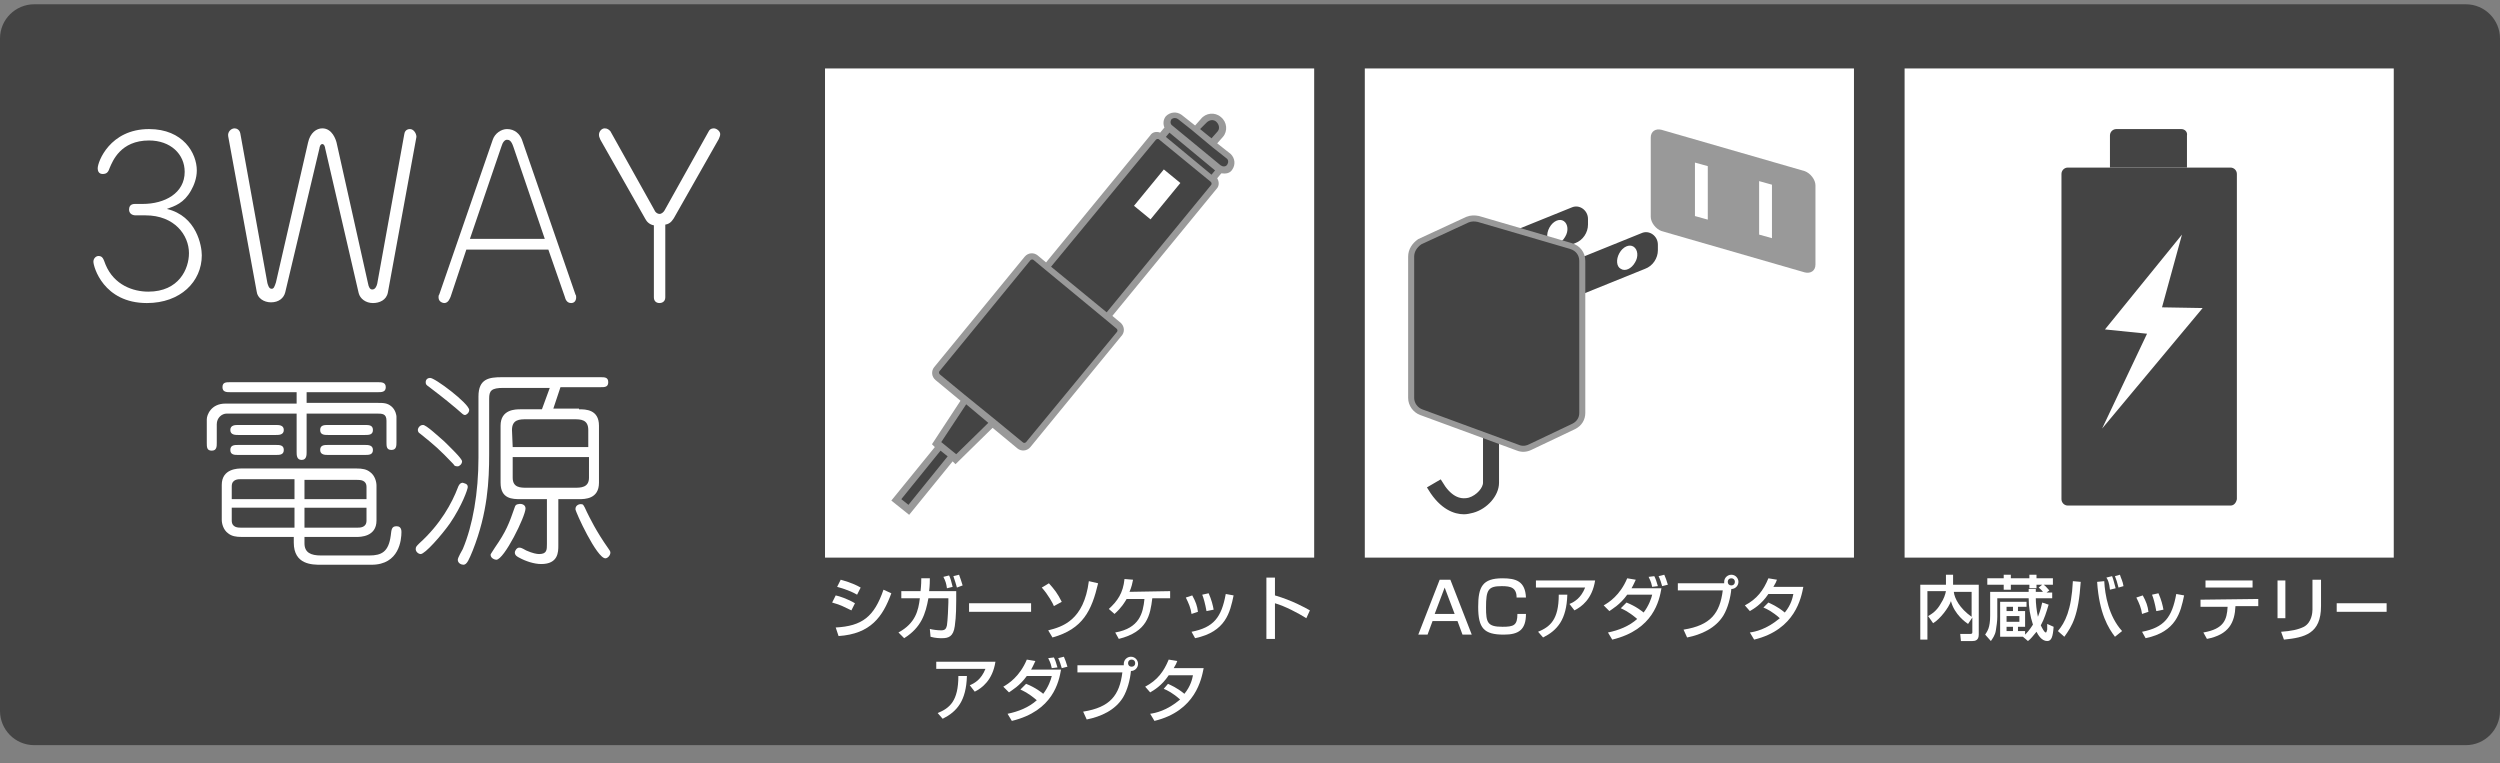
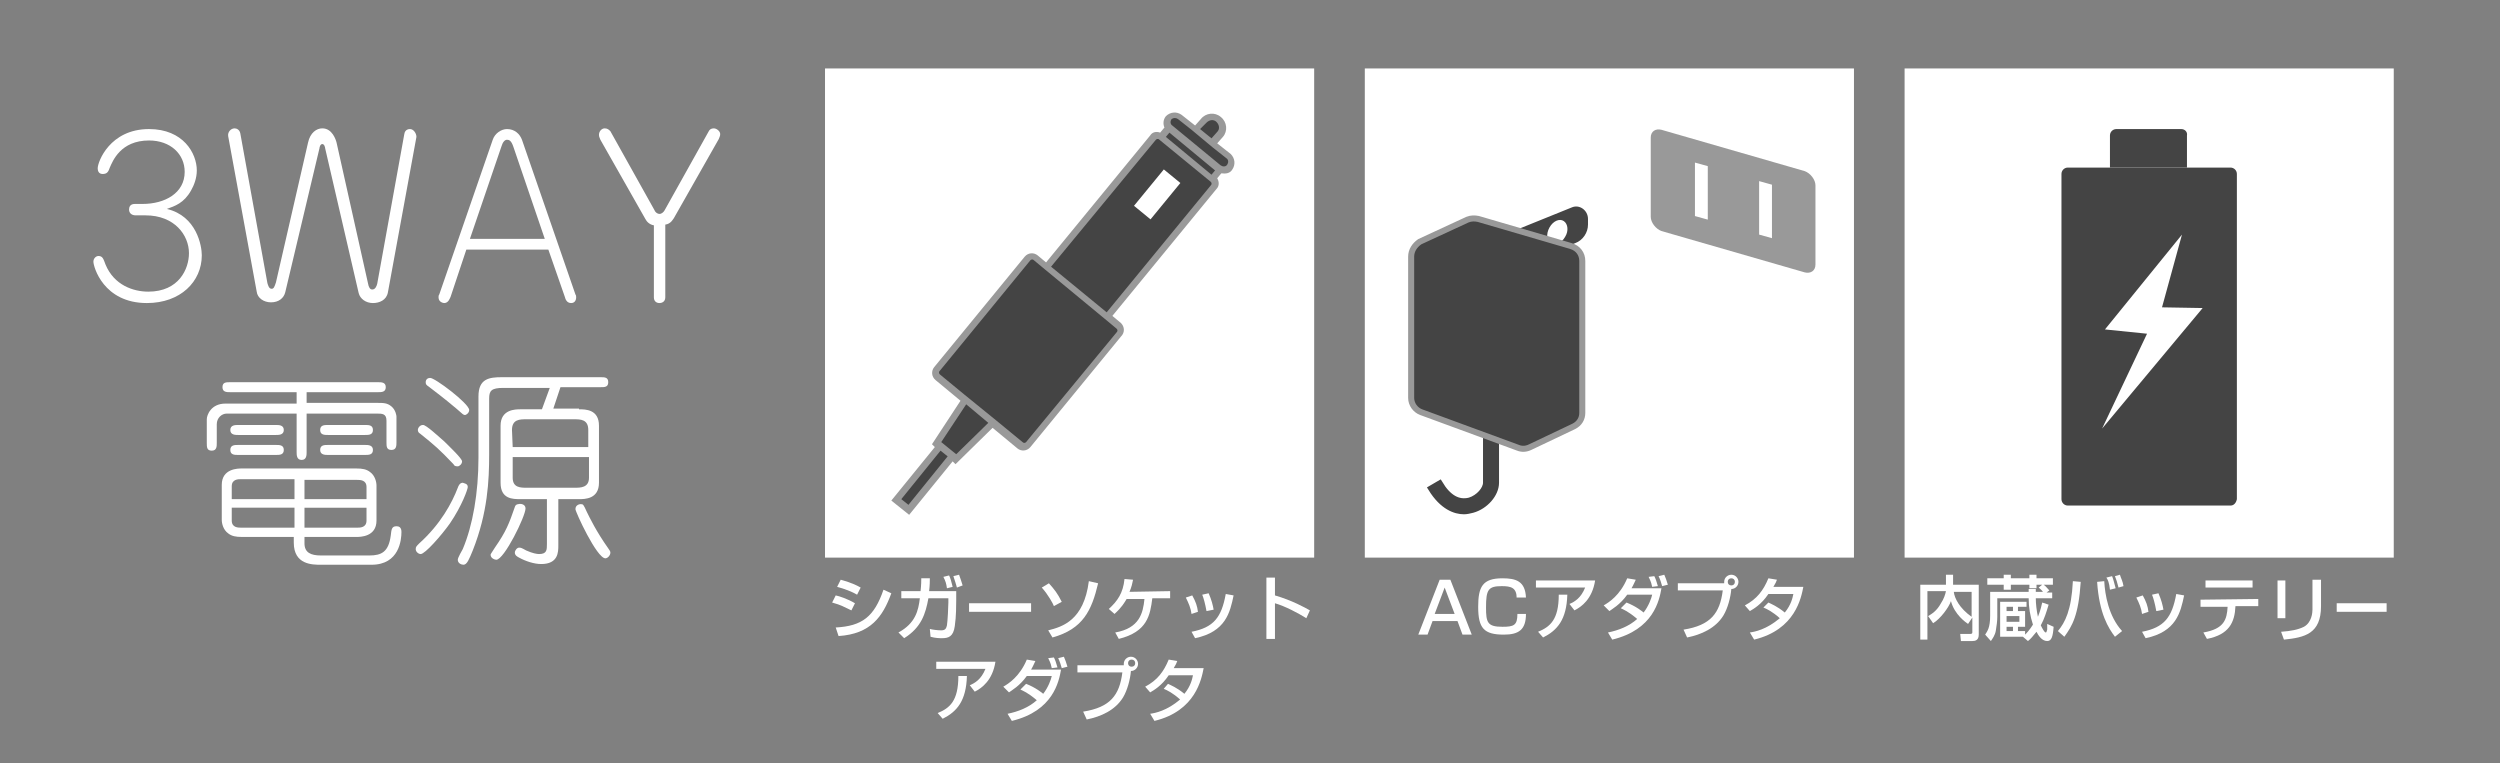
<svg xmlns="http://www.w3.org/2000/svg" version="1.1" id="レイヤー_1" x="0px" y="0px" viewBox="0 0 350.6 107" style="enable-background:new 0 0 350.6 107;" xml:space="preserve">
  <rect x="0" y="0" width="350.6" height="107" fill="#808080" stroke="none" />
  <style type="text/css">
	.st0{fill:#444444;}
	.st1{fill:#FFFFFF;}
	.st2{fill:#999999;}
	.st3{fill:#444444;stroke:#444444;stroke-width:0.846;stroke-miterlimit:10;}
	.st4{fill:#444444;stroke:#999999;stroke-width:0.846;stroke-miterlimit:10;}
</style>
-   <path class="st0" d="M345.8,104.5H4.8c-2.7,0-4.8-2.2-4.8-4.8V5.4c0-2.7,2.2-4.8,4.8-4.8h341c2.7,0,4.8,2.2,4.8,4.8v94.3  C350.6,102.3,348.5,104.5,345.8,104.5z" />
  <g>
    <rect x="115.7" y="9.6" class="st1" width="68.6" height="68.6" />
    <g>
      <path class="st0" d="M125.9,70l6.1-7.5l-0.5-0.4l4-6.1l-3.9-3.2c-0.3-0.2-0.3-0.7-0.1-1l12.7-15.5c0.2-0.3,0.7-0.3,1-0.1l1.6,1.4    l15-18.3c0.2-0.2,0.5-0.3,0.8-0.2l0.4,0.1l1-1.2v-0.5c-0.2-0.3-0.1-0.7,0.1-1c0.3-0.4,0.9-0.5,1.4-0.1l2.3,1.9l1.1-1.4    c0.5-0.6,1.4-0.7,1.9-0.2c0.6,0.5,0.7,1.4,0.2,1.9l-1.1,1.4l2.3,1.9c0.4,0.3,0.5,0.9,0.1,1.4c-0.2,0.3-0.6,0.4-1,0.3l-0.4-0.1    l-1.1,1.4l0.2,0.4c0.2,0.3,0.1,0.6,0,0.8l-15,18.3l1.6,1.3c0.3,0.2,0.3,0.7,0.1,1L144,62.2c-0.2,0.3-0.7,0.3-1,0.1l-3.9-3.2    l-5.2,5.1l-0.5-0.4l-6.1,7.5L125.9,70z" />
      <g>
        <path class="st2" d="M157.2,45.3l-1.2-1l14.6-17.8c0.4-0.4,0.4-1,0.1-1.5l0.5-0.6l0.1-0.1c0.6,0.1,1.2,0,1.5-0.5     c0.5-0.7,0.4-1.6-0.2-2.2l-1.9-1.5l0.8-0.9c0.7-0.8,0.6-2.1-0.3-2.8c-0.8-0.7-2.1-0.6-2.8,0.3l-0.8,0.9l-1.9-1.5     c-0.7-0.5-1.6-0.4-2.2,0.2c-0.4,0.5-0.4,1.1-0.2,1.6l-0.1,0.1l-0.5,0.6c-0.5-0.2-1.1-0.1-1.4,0.4l-14.6,17.8l-1.2-1     c-0.5-0.4-1.3-0.4-1.8,0.2L131,51.5c-0.4,0.5-0.4,1.3,0.2,1.8l3.5,2.9l-4,6.1l0.4,0.4l-6.1,7.5l2.5,2l6.1-7.5l0.4,0.4l5.2-5.1     l3.5,2.9c0.5,0.4,1.3,0.4,1.8-0.2l12.7-15.5C157.8,46.6,157.7,45.8,157.2,45.3z M164,18.6l6.4,5.3l-0.5,0.6l-6.4-5.3L164,18.6z      M169.2,17.2c0.4-0.4,1-0.5,1.4-0.1s0.5,1,0.1,1.4l-0.8,0.9l-1.6-1.3L169.2,17.2z M165.2,16.7l1.9,1.5l3,2.5l1.9,1.5     c0.3,0.2,0.3,0.6,0.1,0.9s-0.6,0.3-0.9,0.1l-6.8-5.6c-0.3-0.2-0.3-0.6-0.1-0.9C164.6,16.5,164.9,16.5,165.2,16.7z M162.1,19.6     c0.1-0.1,0.3-0.2,0.5,0l7.2,5.9c0.1,0.1,0.2,0.3,0,0.5l-14.6,17.8l-7.8-6.4L162.1,19.6z M127.4,70.8l-1-0.8l5.5-6.8l1,0.8     L127.4,70.8z M134.1,63.7L132,62l3.5-5.3l3.1,2.6L134.1,63.7z M143.9,62c-0.1,0.1-0.3,0.2-0.5,0l-3.4-2.8l0,0l-4.8-3.9l0,0     l-3.4-2.8c-0.1-0.1-0.2-0.3,0-0.5l12.7-15.5c0.1-0.1,0.3-0.2,0.5,0l1.2,1l9.2,7.6l1.2,1c0.1,0.1,0.2,0.3,0,0.5L143.9,62z" />
        <rect x="159" y="25.7" transform="matrix(0.634 -0.773 0.773 0.634 38.359 135.475)" class="st1" width="6.6" height="3" />
      </g>
    </g>
    <g>
      <path class="st1" d="M119.4,85.6c-1.3-0.6-1.3-0.7-2.7-1.1l0.5-1c0.5,0.1,1.7,0.5,2.7,1.1L119.4,85.6z M117.2,88    c3.7-0.2,5.4-1.5,6.7-5.3l1.1,0.5c-1.2,3.3-2.9,5.7-7.4,6L117.2,88z M120.2,83.4c-1.2-0.7-2.5-1-2.8-1.1l0.5-1    c0.3,0.1,1.6,0.4,2.8,1.1L120.2,83.4z" />
      <path class="st1" d="M134.1,82.9v1.3c0,0.5,0,2.3-0.2,3.6c-0.2,1.5-0.9,1.7-1.8,1.7c-0.3,0-0.9,0-1.6-0.2l-0.1-1.1    c0.3,0.1,1.1,0.2,1.6,0.2c0.6,0,0.7-0.3,0.8-0.7c0.1-0.6,0.2-2.7,0.2-3.2v-0.6h-2.8c-0.4,2.2-1,4.1-3.4,5.6l-0.8-0.8    c2.4-1.3,2.8-3.1,3-4.8h-2.6v-1h2.7c0.1-0.9,0.1-1.5,0.1-1.8h1.2c0,0.4,0,1-0.1,1.8H134.1z M132.8,82.5c-0.1-0.7-0.2-1-0.5-1.6    l0.8-0.2c0.2,0.4,0.3,0.8,0.5,1.6L132.8,82.5z M134.2,82.4c-0.1-0.4-0.3-1-0.5-1.6l0.8-0.2c0.2,0.5,0.3,0.9,0.5,1.5L134.2,82.4z" />
      <path class="st1" d="M144.6,84.6v1.2h-8.7v-1.2H144.6z" />
      <path class="st1" d="M147.8,85c-0.1-0.3-0.8-1.6-1.7-2.6l1-0.6c0.8,0.9,1.2,1.4,1.8,2.6L147.8,85z M147,88.4c2-0.5,5-1.4,5.7-6.9    l1.3,0.3c-0.9,3.8-2.1,6.4-6.4,7.6L147,88.4z" />
      <path class="st1" d="M164.1,82.9v1h-2.5c-0.3,2.4-0.7,4.7-4.7,5.7l-0.5-0.9c3.4-0.6,3.9-2.7,4.1-4.7H158c-0.3,0.5-0.7,1.2-1.7,2.1    l-0.8-0.7c1.2-1.1,2-2.2,2.2-4.2l1.2,0.1c-0.1,0.5-0.2,1-0.5,1.7L164.1,82.9L164.1,82.9z" />
      <path class="st1" d="M167.1,86.1c-0.1-0.8-0.4-1.5-0.8-2.3l0.9-0.3c0.5,0.9,0.7,1.5,0.8,2.3L167.1,86.1z M167.1,88.6    c3.1-0.6,4.2-2,4.8-5.3l1.1,0.2c-0.5,2.4-1.1,5.1-5.4,6L167.1,88.6z M169.2,85.7c-0.2-1.1-0.4-1.8-0.6-2.3l0.9-0.2    c0.4,0.9,0.6,1.7,0.7,2.3L169.2,85.7z" />
      <path class="st1" d="M178.8,81v2.5c2.4,0.7,4.2,1.7,4.9,2.1l-0.5,1.1c-1.1-0.7-3-1.7-4.4-2.1v5h-1.2V81H178.8z" />
      <path class="st1" d="M139.6,92.8c-0.4,2.6-1.9,3.7-2.9,4.2l-0.7-0.9c0.7-0.3,1.6-0.8,2.2-2.3h-6.9v-1    C131.3,92.8,139.6,92.8,139.6,92.8z M131.5,100c1.7-0.7,2.9-1.7,2.9-5.2h1.2c-0.1,3.5-1.4,5-3.4,6L131.5,100z" />
      <path class="st1" d="M143.9,95.9c1.3,0.5,2.3,1.3,2.4,1.4c0.7-0.9,1.1-2,1.2-2.5H144c-1,1.4-2.1,2-2.5,2.3l-0.8-0.8    c0.7-0.4,2.3-1.4,3.3-3.8l1.2,0.2c-0.2,0.4-0.3,0.7-0.6,1.2h4.2c-0.3,1.7-1.1,5.8-6.9,7.2l-0.6-1c1.5-0.3,3-0.9,4.1-1.9    c-1.3-1.1-1.9-1.3-2.3-1.5L143.9,95.9z M147.5,93.7c-0.1-0.4-0.1-0.6-0.5-1.4l0.8-0.1c0.2,0.4,0.3,0.7,0.5,1.4L147.5,93.7z     M148.9,93.7c-0.1-0.4-0.3-1-0.5-1.4l0.8-0.2c0.2,0.5,0.3,0.7,0.5,1.4L148.9,93.7z" />
      <path class="st1" d="M151.9,99.8c3.8-0.6,5.1-2.3,5.5-5.5h-6.3v-1h6.5c0,0,0-0.1,0-0.2c0-0.6,0.5-1,1-1c0.6,0,1,0.5,1,1    s-0.4,1-1,1c-0.1,1.2-0.5,2.7-1.1,3.7c-1.1,1.8-3.1,2.7-5.1,3.1L151.9,99.8z M158.2,93c0,0.3,0.2,0.5,0.5,0.5s0.5-0.2,0.5-0.5    s-0.2-0.5-0.5-0.5S158.2,92.7,158.2,93z" />
      <path class="st1" d="M163.8,95.9c0.4,0.2,1.2,0.5,2.3,1.4c0.9-1.1,1.1-2.1,1.2-2.6h-3.4c-1,1.5-2.1,2.1-2.6,2.4l-0.7-0.8    c1.7-0.9,2.6-2.1,3.3-3.8l1.2,0.2c-0.1,0.3-0.2,0.5-0.5,1h4.2c-0.3,1.5-1.1,6-6.9,7.4l-0.6-1c0.7-0.1,2.3-0.4,4.2-2    c-1-0.9-1.8-1.3-2.3-1.5L163.8,95.9z" />
    </g>
  </g>
  <g>
    <rect x="191.4" y="9.6" class="st1" width="68.6" height="68.6" />
    <g>
      <path id="XMLID_00000008106871714406056710000005576461249760063926_" class="st2" d="M231.5,19.3v11.1c0,0.8,0.7,1.7,1.5,2    l20.1,5.8c0.8,0.2,1.5-0.2,1.5-1.1V26c0-0.8-0.7-1.7-1.5-2L233,18.2C232.2,18,231.5,18.4,231.5,19.3z M239.5,30.8l-1.8-0.5v-7.5    l1.8,0.5V30.8z M248.5,33.4l-1.8-0.5v-7.5l1.8,0.5V33.4z" />
      <path class="st3" d="M205.3,71.7c-1.2,0-3-0.6-4.6-3.2l1.2-0.7c1.2,2,2.6,2.8,4.2,2.4c1.3-0.4,2.3-1.6,2.3-2.5v-9.4h1.4v9.4    c0,1.6-1.5,3.3-3.3,3.8C206.1,71.6,205.7,71.7,205.3,71.7z" />
-       <path id="XMLID_00000158707786729598138010000007409196167289830560_" class="st0" d="M230.2,32.7l-13.6,5.5v5.2l14.1-5.7    c1.1-0.4,1.8-1.5,1.8-2.6v-0.8C232.5,33.1,231.3,32.2,230.2,32.7z M229.3,36.8c-0.5,0.9-1.4,1.3-2,0.9c-0.6-0.3-0.7-1.3-0.2-2.2    s1.4-1.3,2-0.9C229.7,35,229.8,36,229.3,36.8z" />
      <path id="XMLID_00000004526829407385452520000001299112976293630632_" class="st0" d="M220.4,29.1l-13.6,5.5v5.2l14.1-5.7    c1.1-0.4,1.8-1.5,1.8-2.6v-0.8C222.7,29.5,221.5,28.6,220.4,29.1z M219.5,33.2c-0.5,0.9-1.4,1.3-2,0.9c-0.6-0.3-0.7-1.3-0.2-2.2    c0.5-0.9,1.4-1.3,2-0.9C219.9,31.4,220,32.4,219.5,33.2z" />
      <path id="XMLID_00000165936786917988416900000006427989135194097802_" class="st4" d="M197.9,36v19.8c0,0.9,0.6,1.7,1.4,2l13.6,5    c0.5,0.2,1.1,0.2,1.7-0.1l6.1-2.9c0.8-0.4,1.2-1.1,1.2-1.9V36.6c0-1-0.6-1.8-1.6-2.1l-13-3.8c-0.5-0.1-1-0.1-1.5,0.1l-6.7,3.1    C198.4,34.4,197.9,35.1,197.9,36z" />
    </g>
    <g>
      <path class="st1" d="M206.4,89h-1.3l-0.7-1.9h-3.5l-0.7,1.9h-1.3l3-7.7h1.5L206.4,89z M201.2,86.1h2.8l-1.4-3.7L201.2,86.1z" />
      <path class="st1" d="M212.7,83.9c0-1.5-0.8-1.7-2.1-1.7c-1.9,0-2.2,0.5-2.2,3c0,2.1,0.2,2.7,2.3,2.7c1.6,0,2.1-0.2,2.1-1.8h1.2    c0,2.2-1,2.9-3.1,2.9c-2.8,0-3.6-0.9-3.6-3.9c0-2.8,0.6-4,3.4-4c1.9,0,3.2,0.4,3.3,2.7h-1.3V83.9z" />
      <path class="st1" d="M223.7,81.4c-0.4,2.6-1.9,3.7-2.9,4.2l-0.7-0.9c0.7-0.3,1.6-0.8,2.2-2.3h-6.9v-1    C215.4,81.4,223.7,81.4,223.7,81.4z M215.7,88.6c1.7-0.7,2.9-1.7,2.9-5.2h1.2c-0.1,3.5-1.4,5-3.4,6L215.7,88.6z" />
      <path class="st1" d="M228.1,84.5c1.3,0.5,2.3,1.3,2.4,1.4c0.7-0.9,1.1-2,1.2-2.5h-3.5c-1,1.4-2.1,2-2.5,2.3l-0.8-0.8    c0.7-0.4,2.3-1.4,3.3-3.8l1.2,0.2c-0.2,0.4-0.3,0.7-0.6,1.2h4.2c-0.3,1.7-1.1,5.8-6.9,7.2l-0.6-1c1.5-0.3,3-0.9,4.1-1.9    c-1.3-1.1-1.9-1.3-2.3-1.5L228.1,84.5z M231.7,82.3c-0.1-0.4-0.1-0.6-0.5-1.4l0.8-0.1c0.2,0.4,0.3,0.7,0.5,1.4L231.7,82.3z     M233.1,82.2c-0.1-0.4-0.3-1-0.5-1.4l0.8-0.2c0.2,0.5,0.3,0.7,0.5,1.4L233.1,82.2z" />
      <path class="st1" d="M236.1,88.3c3.8-0.6,5.1-2.3,5.5-5.5h-6.3v-1h6.5c0,0,0-0.1,0-0.2c0-0.6,0.5-1,1-1c0.6,0,1,0.5,1,1    s-0.4,1-1,1c-0.1,1.2-0.5,2.7-1.1,3.7c-1.1,1.8-3.1,2.7-5.1,3.1L236.1,88.3z M242.3,81.6c0,0.3,0.2,0.5,0.5,0.5s0.5-0.2,0.5-0.5    s-0.2-0.5-0.5-0.5S242.3,81.3,242.3,81.6z" />
      <path class="st1" d="M248,84.5c0.4,0.2,1.2,0.5,2.3,1.4c0.9-1.1,1.1-2.1,1.2-2.6H248c-1,1.5-2.1,2.1-2.6,2.4l-0.7-0.8    c1.7-0.9,2.6-2.1,3.3-3.8l1.2,0.2c-0.1,0.3-0.2,0.5-0.5,1h4.2c-0.3,1.5-1.1,6-6.9,7.4l-0.6-1c0.7-0.1,2.3-0.4,4.2-2    c-1-0.9-1.8-1.3-2.3-1.5L248,84.5z" />
    </g>
  </g>
  <g>
    <rect x="267.1" y="9.6" class="st1" width="68.6" height="68.6" />
    <path class="st0" d="M312.8,70.9H290c-0.5,0-0.9-0.4-0.9-0.9V24.4c0-0.5,0.4-0.9,0.9-0.9h22.8c0.5,0,0.9,0.4,0.9,0.9V70   C313.6,70.5,313.3,70.9,312.8,70.9z" />
    <path class="st0" d="M305.9,18.1h-9.1c-0.5,0-0.9,0.4-0.9,0.9v4.5h10.8V19C306.8,18.5,306.4,18.1,305.9,18.1z" />
    <polygon class="st1" points="306,32.9 295.2,46.2 301.1,46.8 294.8,60.1 308.9,43.2 303.2,43.1  " />
    <g>
      <path class="st1" d="M270.4,86.4c0.5-0.3,1.2-0.7,1.8-1.8c0.4-0.6,0.6-1.2,0.7-1.7h-2.6v6.8h-1V82h3.6v-1.4h1V82h3.6v7    c0,0.8-0.5,0.9-0.9,0.9H275l-0.1-1h1.4c0.1,0,0.3,0,0.3-0.2v-2.1l-0.6,0.9c-0.3-0.2-1.9-1.3-2.4-3.2c-0.3,0.9-1.5,2.5-2.5,3.1    L270.4,86.4z M276.5,83H274c0.1,0.9,0.8,2.3,2.5,3.5V83z" />
      <path class="st1" d="M285.5,82.6c0,0.2,0,0.4,0,0.4h1c-0.2-0.3-0.5-0.5-0.6-0.6l0.5-0.4h-0.8v0.5h-1V82H282v0.7h-1V82h-2.3v-0.9    h2.3v-0.5h1v0.5h2.6v-0.5h1v0.5h2.3V82h-1.3c0.3,0.2,0.5,0.5,0.8,0.8l-0.4,0.3h0.8v0.8h-2.3c0,0.7,0.1,1.7,0.3,2.6    c0.4-1,0.5-1.6,0.6-2l0.9,0.3c-0.3,1-0.6,2-1.1,2.9c0.2,0.4,0.5,1,0.7,1c0.1,0,0.1-0.1,0.2-0.4c0-0.4,0-0.7,0-0.8l0.9,0.4    c-0.1,1.4-0.3,2-0.9,2c-0.8,0-1.3-0.9-1.5-1.3c-0.5,0.6-0.8,1-1.2,1.3l-0.7-0.6l0,0h-3.2v-4.9h3.7v0.7H283v0.6h1v2.2h-1v0.6h1V89    c0.2-0.2,0.6-0.6,1.1-1.4c-0.4-1.2-0.6-2.5-0.6-3.7h-4.4v2.6c0,0.6-0.1,1.3-0.2,1.9c-0.1,0.7-0.5,1.2-0.7,1.5l-0.8-0.9    c0.3-0.5,0.7-0.9,0.7-2.7V83h5.4c0-0.1,0-0.3,0-0.4H285.5z M281.4,85.1v0.6h0.9v-0.6H281.4z M281.4,86.4v0.8h1.8v-0.8H281.4z     M281.4,87.9v0.6h0.9v-0.6H281.4z" />
      <path class="st1" d="M288.6,88.5c1-1.2,1.9-2.9,2.1-7l1.1,0.1c-0.3,4.7-1.2,6.2-2.3,7.7L288.6,88.5z M295.1,81.5    c0.1,1.9,0.6,4.9,2.5,7l-1,0.8c-0.9-1.2-2.2-3.2-2.5-7.7L295.1,81.5z M295.9,82.7c-0.1-1-0.3-1.4-0.5-1.7l0.8-0.2    c0.2,0.5,0.3,1,0.5,1.7L295.9,82.7z M297.1,82.4c-0.2-0.8-0.3-1.1-0.5-1.6l0.7-0.2c0.1,0.4,0.4,0.9,0.5,1.6L297.1,82.4z" />
      <path class="st1" d="M300.4,86.1c-0.1-0.8-0.4-1.5-0.8-2.3l0.9-0.3c0.5,0.9,0.7,1.5,0.8,2.3L300.4,86.1z M300.4,88.6    c3.1-0.6,4.2-2,4.8-5.3l1.1,0.2c-0.5,2.4-1.1,5.1-5.4,6L300.4,88.6z M302.4,85.7c-0.2-1.1-0.4-1.8-0.6-2.3l0.9-0.2    c0.4,0.9,0.6,1.7,0.7,2.3L302.4,85.7z" />
      <path class="st1" d="M316.7,84v1h-3.2c-0.1,2.3-0.9,4-4,4.6l-0.5-0.9c2.9-0.5,3.3-1.8,3.4-3.6h-3.8v-1L316.7,84L316.7,84z     M315.9,81.4v1h-6.6v-1H315.9z" />
      <path class="st1" d="M320.5,86.7h-1.1v-5.3h1.1V86.7z M325.5,85c0,3.9-2.3,4.4-5.2,4.7l-0.4-1.1c1.4-0.1,2.4-0.3,3.2-0.7    c1.1-0.6,1.2-2,1.2-2.4v-4.2h1.2L325.5,85L325.5,85z" />
      <path class="st1" d="M334.7,84.6v1.2h-7v-1.2H334.7z" />
    </g>
  </g>
  <g>
    <path class="st1" d="M20,28.6c3.1,0,5.9-1.5,5.9-4.5c0-2.5-2-4.4-5-4.4c-4,0-5.1,2.9-5.5,3.8c-0.2,0.6-0.4,0.9-1,0.9   s-0.7-0.5-0.7-0.8c0-0.9,1.7-5.5,7.2-5.5c4.8,0,6.7,3.4,6.7,5.8c0,1.1-0.4,2.1-0.8,2.8c-1,1.8-2.3,2.2-3.4,2.6   c4.2,1,4.9,5.2,4.9,6.5c0,3.7-3,6.7-7.7,6.7c-6.1,0-7.5-5.1-7.5-5.8c0-0.5,0.4-0.8,0.7-0.8c0.6,0,0.7,0.4,1,1.2   c1.2,2.9,3.9,3.8,6,3.8c4.3,0,5.7-3.2,5.7-5.4c0-2.5-2-5.3-6.1-5.3H19c-0.5,0-0.9-0.3-0.9-0.8c0-0.3,0.1-0.8,0.8-0.8   C18.9,28.6,20,28.6,20,28.6z" />
    <path class="st1" d="M51.6,39.7c0.1,0.6,0.3,0.9,0.6,0.9c0.4,0,0.6-0.4,0.7-0.8l3.8-21c0.1-0.7,0.7-0.7,0.8-0.7   c0.5,0,0.9,0.6,0.9,1.1l-4,21.8c-0.2,1.1-1.2,1.5-2.1,1.5c-1,0-1.8-0.6-2-1.4l-4.7-20.3c0-0.1-0.1-0.6-0.4-0.6   c-0.3,0-0.4,0.5-0.4,0.6L40,41c-0.2,0.8-0.9,1.4-2,1.4c-1,0-1.9-0.6-2-1.5l-4-21.8c-0.1-0.6,0.4-1.1,0.9-1.1c0.3,0,0.7,0.2,0.8,0.7   l3.8,21c0.1,0.3,0.2,0.8,0.6,0.8c0.3,0,0.4-0.3,0.6-0.9L43.2,20c0.3-1.4,1.2-2,2-2c1.4,0,1.9,1.6,2,2L51.6,39.7z" />
    <path class="st1" d="M65.4,35l-2.2,6.6c-0.1,0.2-0.3,0.9-0.9,0.9c-0.1,0-0.8-0.1-0.8-0.8c0-0.1,0-0.3,0.1-0.4l7.5-21.7   c0.3-0.9,1.2-1.5,2-1.5c1.1,0,1.8,0.7,2.1,1.5l7.5,21.7c0.1,0.1,0.1,0.3,0.1,0.4c0,0.4-0.2,0.8-0.7,0.8c-0.6,0-0.8-0.5-0.9-0.9   L76.9,35H65.4z M76.4,33.5L72,20.6c-0.3-0.9-0.6-1-0.9-1s-0.6,0.3-0.8,1l-4.4,12.9H76.4z" />
    <path class="st1" d="M93.3,41.7c0,0.7-0.6,0.8-0.8,0.8c-0.5,0-0.8-0.3-0.8-0.8V31.6c-0.6-0.1-1-0.5-1.2-0.9l-6.3-11.1   c-0.1-0.3-0.2-0.4-0.2-0.7c0-0.5,0.4-0.9,0.8-0.9s0.6,0.2,0.8,0.4l6.2,11.1c0,0.1,0.3,0.5,0.7,0.5c0.3,0,0.6-0.3,0.7-0.5l6.2-11.1   c0.1-0.2,0.3-0.4,0.7-0.4c0.4,0,0.9,0.4,0.9,0.8c0,0.3-0.1,0.4-0.2,0.7l-6.3,11.1c-0.1,0.1-0.4,0.8-1.2,0.9   C93.3,31.5,93.3,41.7,93.3,41.7z" />
  </g>
  <g>
    <path class="st1" d="M43,56.5h9.8c1,0,1.5,0,2.1,0.5s0.7,1.3,0.7,1.4V62c0,0.5,0,1.1-0.7,1.1s-0.7-0.5-0.7-1.1v-3c0-1-0.6-1-1.4-1   H43v5.4c0,0.4,0,1.1-0.7,1.1s-0.7-0.7-0.7-1.1V58h-9.8c-0.7,0-1.4,0.6-1.4,1.5v2.6c0,0.5,0,1.1-0.7,1.1S29,62.7,29,62.1v-3.3   c0-0.6,0.6-2.2,2.6-2.2h10V55h-9.3c-0.5,0-1.1,0-1.1-0.7s0.5-0.7,1.1-0.7H53c0.5,0,1.1,0,1.1,0.7S53.5,55,53,55H43V56.5z    M42.7,76.2c0,1.3,0.9,1.7,2.3,1.7h6.8c1.7,0,2.7-0.5,3-2.8c0.1-0.8,0.1-1.3,0.8-1.3c0.3,0,0.7,0.1,0.7,0.8c0,1.1-0.3,4.6-4.2,4.6   H45c-1.2,0-3.8,0-3.8-3.1v-0.8h-7.3c-0.8,0-1.4-0.1-1.9-0.5c-0.7-0.5-0.9-1.4-0.9-1.9V68c0-2.3,2.3-2.3,2.8-2.3H50   c0.8,0,1.4,0.1,1.9,0.5c0.7,0.5,0.9,1.4,0.9,1.9V73c0,2.3-2.3,2.3-2.8,2.3h-7.3C42.7,75.3,42.7,76.2,42.7,76.2z M33.4,61   c-0.4,0-1.1,0-1.1-0.7s0.7-0.7,1.1-0.7h5.3c0.4,0,1.1,0,1.1,0.7S39.1,61,38.7,61H33.4z M33.4,63.8c-0.5,0-1.1,0-1.1-0.7   s0.6-0.7,1.1-0.7h5.3c0.5,0,1.1,0,1.1,0.7s-0.6,0.7-1.1,0.7H33.4z M41.3,67.2h-7.5c-0.4,0-1.3,0-1.3,1V70h8.8V67.2z M41.3,71.2   h-8.8V73c0,1,0.9,1,1.3,1h7.5V71.2z M42.7,70h8.7v-1.7c0-1-0.9-1-1.3-1h-7.4V70z M42.7,74h7.4c0.4,0,1.3,0,1.3-1v-1.8h-8.7V74z    M46,61c-0.5,0-1.1,0-1.1-0.7s0.6-0.7,1.1-0.7h5.2c0.5,0,1.1,0,1.1,0.7S51.7,61,51.2,61H46z M46,63.8c-0.4,0-1.1,0-1.1-0.7   s0.6-0.7,1.1-0.7h5.2c0.4,0,1.1,0,1.1,0.7s-0.6,0.7-1.1,0.7H46z" />
    <path class="st1" d="M65.6,68.3c0,0.3-0.8,2.6-2.5,5.1c-1.2,1.7-3.5,4.3-4.1,4.3c-0.3,0-0.7-0.3-0.7-0.7c0-0.3,0.1-0.4,0.5-0.8   c3-2.7,4.6-5.7,5.4-7.8c0.1-0.3,0.3-0.7,0.7-0.7C65.1,67.8,65.6,67.8,65.6,68.3z M62.3,61.9c0.8,0.8,2.5,2.4,2.5,2.8   s-0.4,0.7-0.6,0.7c-0.4,0-0.5-0.1-0.6-0.3c-2-2.1-2.7-2.7-4.7-4.3c-0.2-0.1-0.3-0.3-0.3-0.5c0-0.3,0.3-0.7,0.7-0.7   C59.7,59.5,61.7,61.4,62.3,61.9z M65.8,57.5c0,0.4-0.4,0.7-0.6,0.7s-0.3-0.1-1.2-0.9c-1.9-1.6-3-2.4-3.9-3.1   c-0.3-0.2-0.4-0.3-0.4-0.6c0-0.4,0.3-0.6,0.6-0.6C60.9,52.9,65.8,56.6,65.8,57.5z M81.2,57.4c0.9,0,2.8,0,2.8,2.3v8   c0,2.3-2,2.3-2.8,2.3h-2.9v6.5c0,0.9,0,2.6-2.4,2.6c-1,0-2.2-0.4-3.1-0.9c-0.2-0.1-0.6-0.3-0.6-0.7c0-0.3,0.3-0.7,0.6-0.7   c0.2,0,0.3,0,1,0.4c0.9,0.4,1.5,0.5,1.8,0.5c1.1,0,1.1-0.6,1.1-1.4V70H73c-1.1,0-2.8,0-2.8-2.3v-8c0-2.3,2.1-2.3,2.8-2.3h3l1.1-3   h-6.5c-1.7,0-2,0.4-2,1.5v7.8c0,3.7-0.2,8.2-2.3,13.5c-0.5,1.2-0.8,2-1.3,2c-0.3,0-0.8-0.2-0.8-0.7c0-0.3,0.6-1.3,0.7-1.5   c1.4-3.3,2.2-7.9,2.2-12.8v-8.6c0-2.5,1.5-2.7,3.3-2.7h13.8c0.6,0,1.1,0,1.1,0.7s-0.5,0.7-1.1,0.7h-5.6l-1,3h3.6V57.4z M73.7,71.3   c0,1.1-3,7.2-4.1,7.2c-0.2,0-0.8-0.2-0.8-0.7c0-0.1,0.1-0.2,0.6-1c1.6-2.3,2-3.4,2.8-5.7c0.1-0.4,0.5-0.4,0.5-0.4   C73,70.6,73.7,70.7,73.7,71.3z M71.9,62.7h10.6v-2.4c0-1.5-1.1-1.5-2-1.5h-6.7c-0.9,0-2,0-2,1.5L71.9,62.7L71.9,62.7z M82.6,64.1   H71.9V67c0,1.4,1.1,1.4,2,1.4h6.7c0.8,0,2,0,2-1.4V64.1z M82.3,71.8c0.4,0.8,1.3,2.7,3,5.1c0.2,0.3,0.3,0.4,0.3,0.6   c0,0.4-0.4,0.8-0.7,0.8c-1.2,0-4.2-6.5-4.2-6.9c0-0.6,0.6-0.7,0.7-0.7C81.8,70.7,81.8,70.7,82.3,71.8z" />
  </g>
</svg>